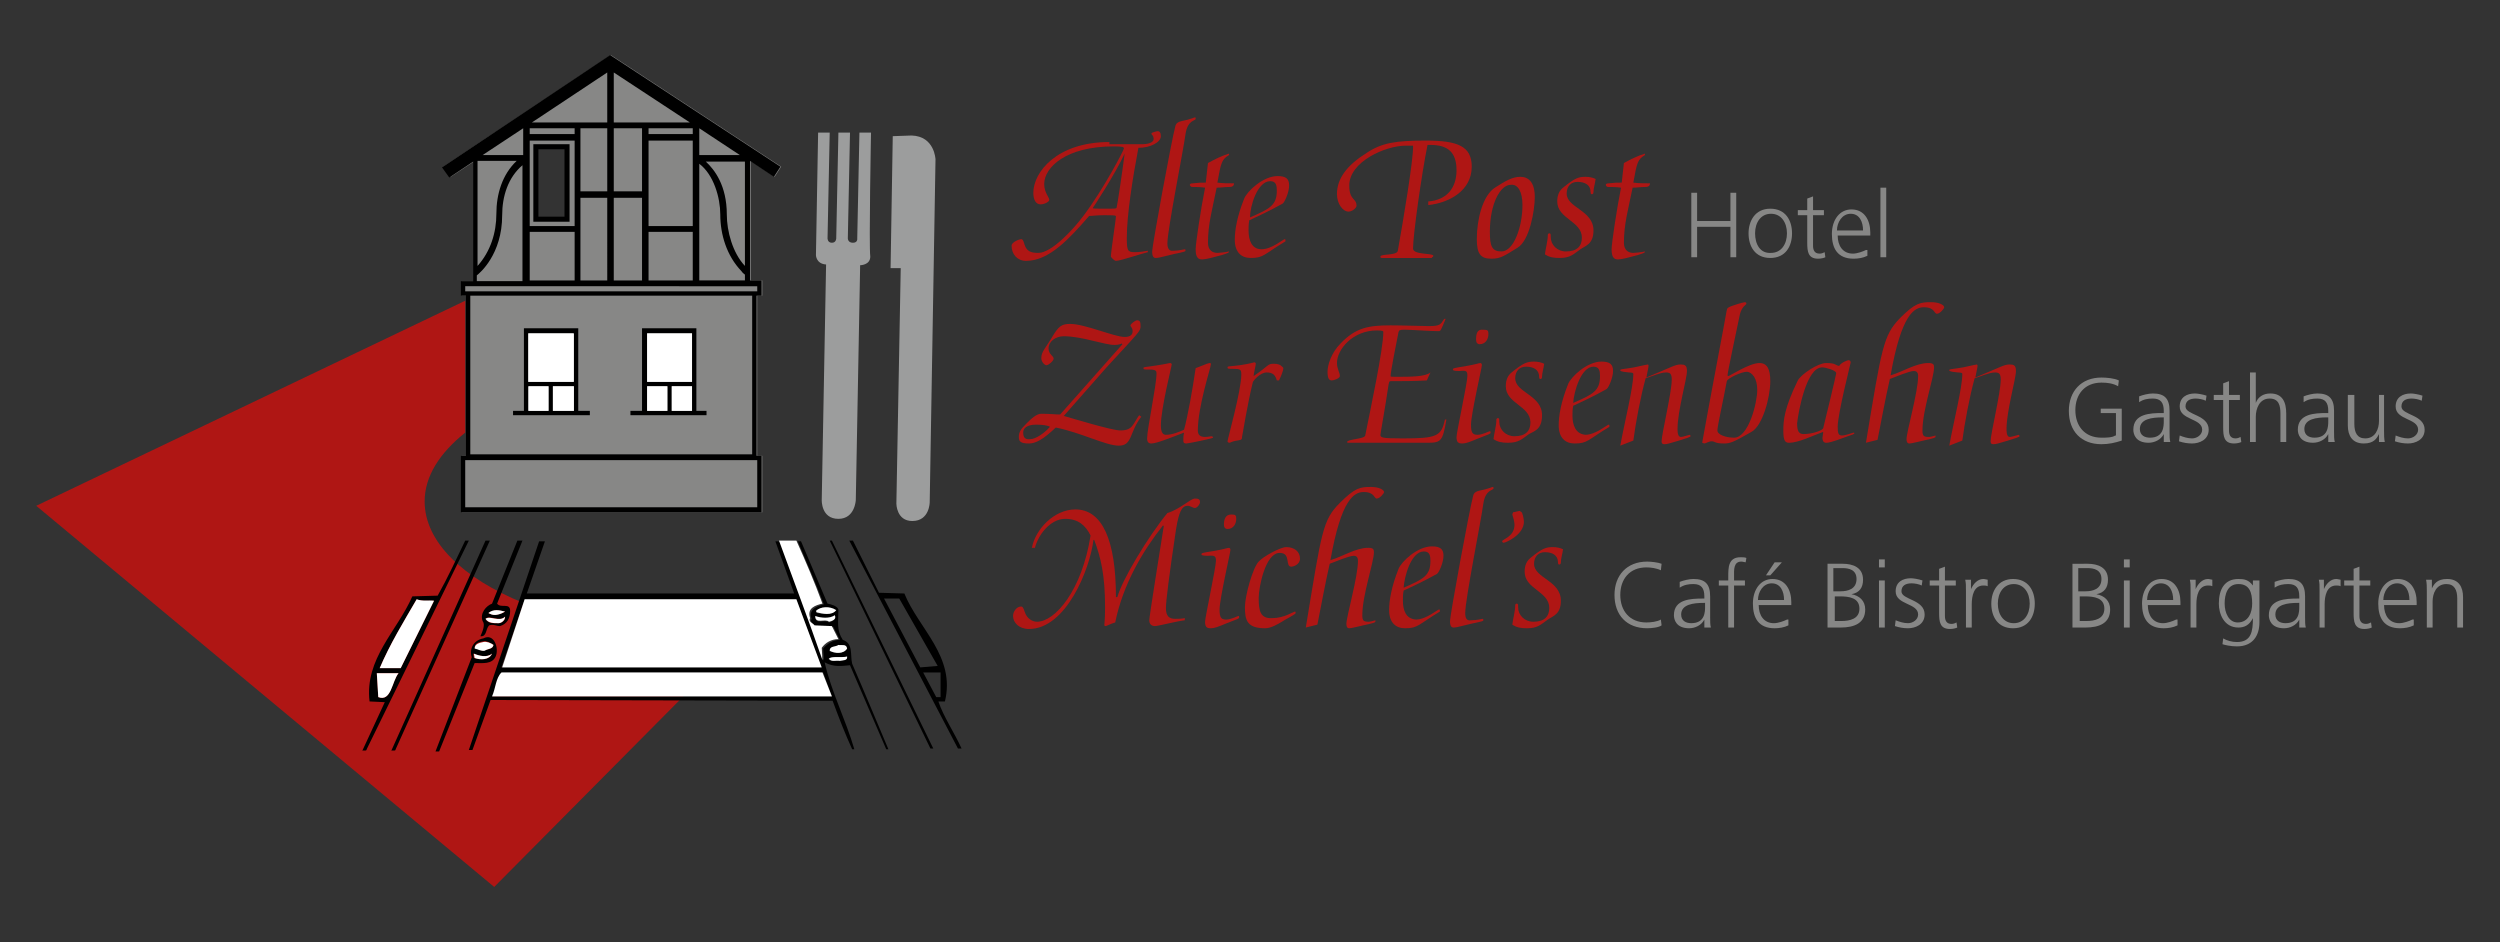
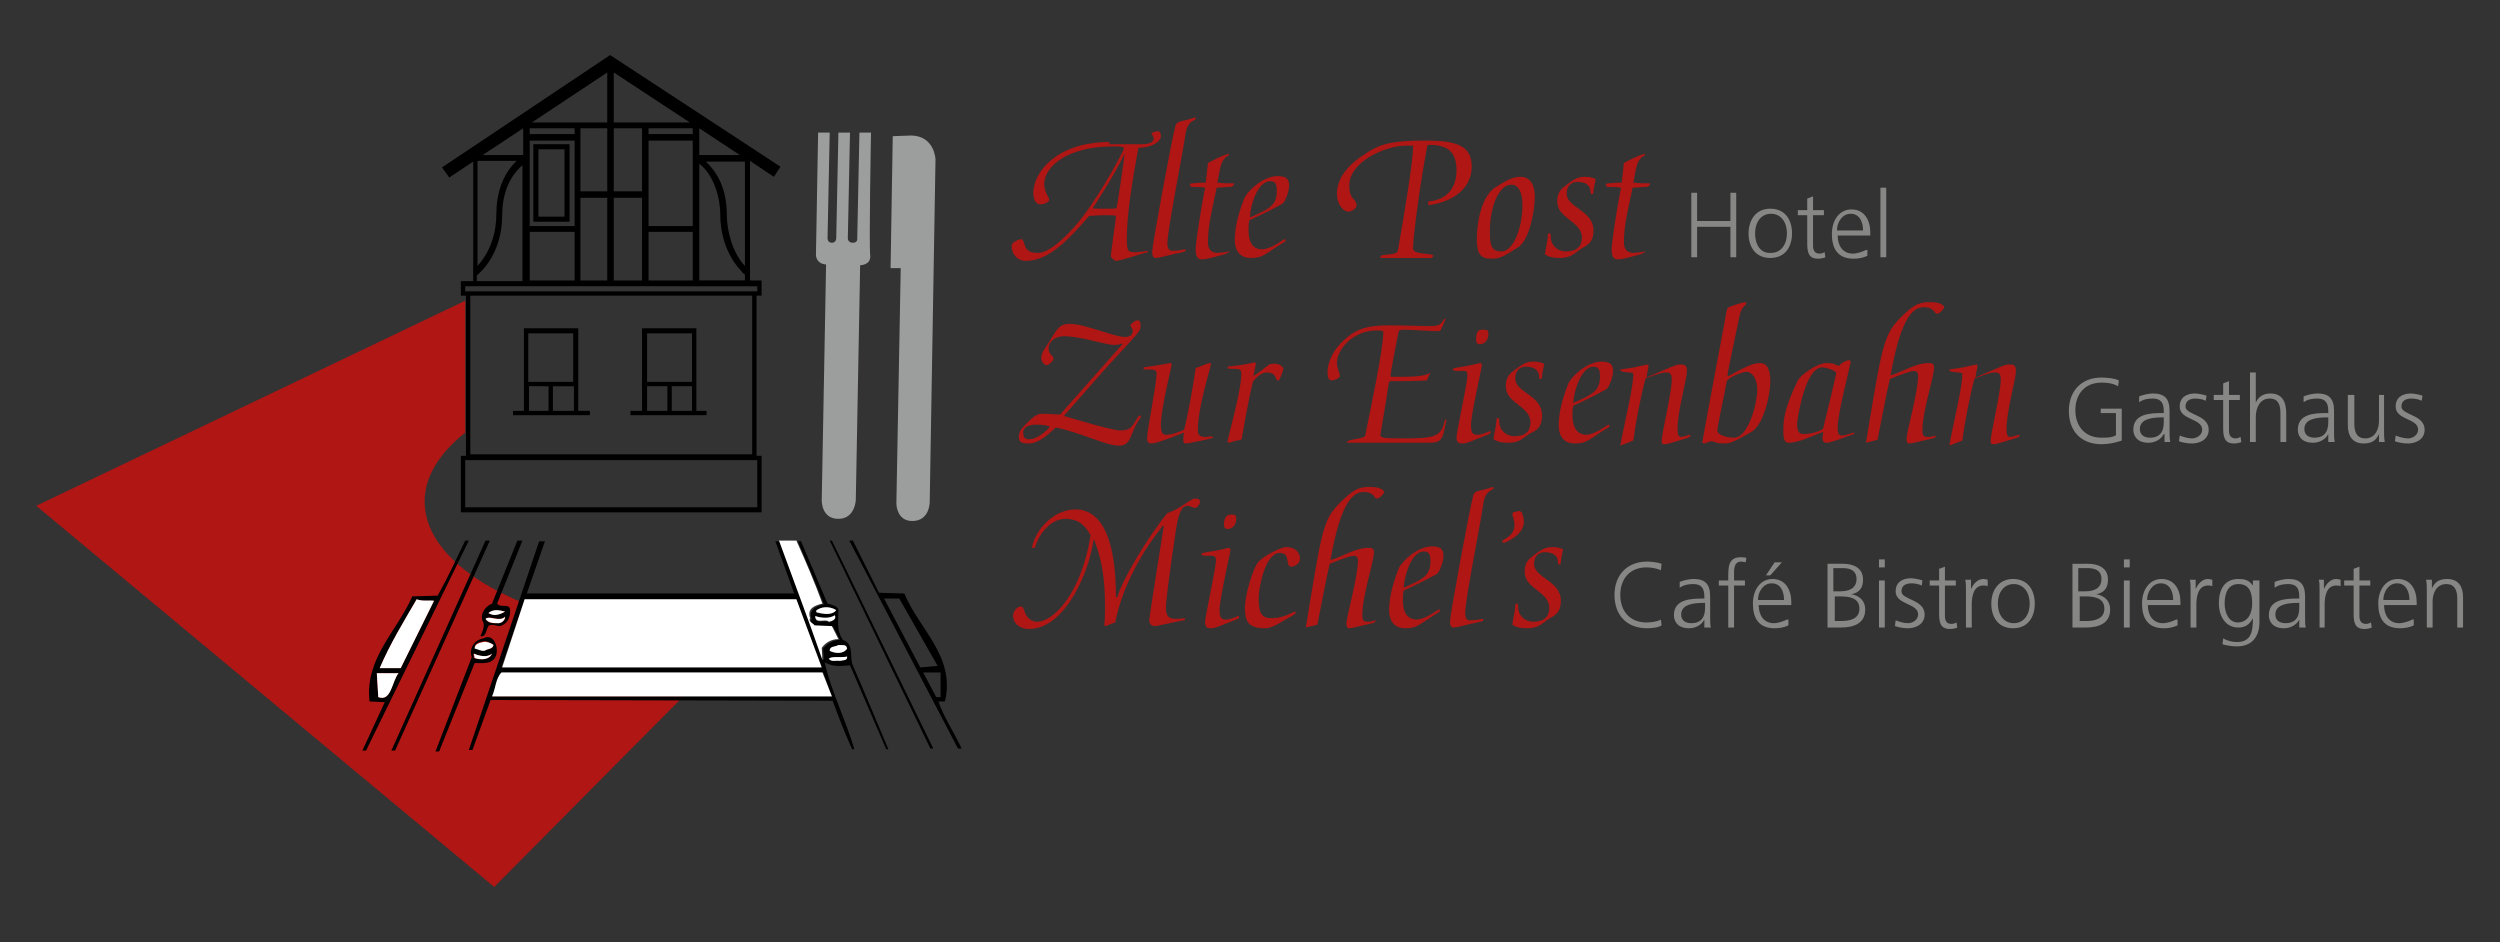
<svg xmlns="http://www.w3.org/2000/svg" id="Ebene_1" viewBox="0 0 345 130">
  <rect x="0" y="0" width="345" height="130" fill="#333333" stroke="none" />
  <style>.st0{fill:#878786;} .st1{fill:#AF1614;} .st2{fill:#FFFFFF;} .st3{fill:#9C9D9D;} .st4{fill-rule:evenodd;clip-rule:evenodd;fill:#AF1614;} .st5{fill-rule:evenodd;clip-rule:evenodd;fill:#878786;}</style>
-   <path class="st0" d="M78.2 30.3v-9.9H74v9.9h4.2zm27 8.5v2h-.7v22.1h.7v7.8H63.7v-7.8h.7V40.8h-.7v-2h1.7V22.3l-3.2 2.1-1-1.4L84.3 7.6 107.8 23l-.9 1.4-3.3-2.2v16.5h1.6v.1z" />
  <path class="st1" d="M64.2 59.7c-3.5 2.8-5.6 6-5.6 9.5 0 5.6 5.3 10.6 13.6 14l-3 8.8v.8c-.8.8-.8 2.2-1.3 3.3h26.4l-26.1 26.3L5 69.8l59.2-28.3v18.2z" />
  <path d="M109.9 82.7H72.4l-3.2 9.4h44.1l-3.4-9.4zm5.5 1.5c-.9-.6-2.2-.5-2.8.2l.1.2c.8.1 2 .4 2.7-.4zm-.2.7c-.7.5-1.9.3-2.7.2 0 1.2 1.4.3 1.9.8.4-.1 1-.4.8-1zm1.7 4.6c0-.6-.8-.4-1.2-.4-.4.3-1.3 0-1.2.8.7.2 1.9.4 2.4-.4zm0 1.1c-.8.3-2.1 0-2.6.3.3.5 1 .2 1.5.3.4-.1 1.1 0 1.1-.6zm-2.1 5.5l-1.2-3.3H69.3c-.8.8-.8 2.2-1.3 3.3h46.8zm-4.3-21.5l3.7 8.7c.5.1 1.3.3 1.5.8 0 1.7-.3 2.8.6 4.2 1.5.5 1 2.1 1.3 3.3 1.7 3.9 3.3 7.8 5 11.8h-.3l-5-11.6c-1.1.1-2.3.3-3.5-.4.9 4 2.9 7.9 4.1 12h-.3c-1-2.2-1.7-4-2.7-6.7l-47.2-.1-2.5 6.9h-.5l9.7-28.8h.8l-2.5 7.2h36.9l-2.6-7.2h.7c1.9 5.5 4 11 6 16.5l-.1-1.7c.5-.6 1.3-1.2 2.3-1.2l-.9-1.8-2.4-.1c-.3-.3-.9-.5-.6-1-.5-1.3.8-1.8 1.7-2-1.1-2.9-2.4-5.8-3.6-8.7h.4v-.1zm18.9 17.3l-5.3-9.3H122l5 9.5 2.4-.2zm.4 4.3v-3.4h-2.4l1.8 3.4h.6zm-12.1-21.6l3.6 7.2 3.5.1c2 4.9 7.1 8.7 5.6 14.9h-.9c.7 2.1 2.2 4.3 3.2 6.5h-.5l-15-28.7h.5zm-57.8 8.3c-.8 0-1.7.1-2.4-.2-1.8 3.1-3.7 6.2-5.1 9.5h2.9l4.6-9.3zm-4.9 10h-3l.2 3.3c1.8.7 1.8-2.1 2.8-3.3zm9.7-18.3l-14.1 28.8c0 .3-.4.1-.6.2l3.1-6.7-2.1-.1c-.7-5.9 3.8-9.7 5.9-14.5l3.5-.1c1.4-2.5 2.6-5.1 3.8-7.6h.5zm5 9.8c-.8-.2-1.6-.3-2.3.2l.2.1c.7.3 1.7 0 2.1-.3zm0 .7c-.8.8-2.1-.3-2.7.3.4.7 1.1.6 1.8.6.4 0 1-.4.9-.9zm2.4-10.5l-3.5 8.7c.5.7 1.8-.2 1.8 1 0 1-.4 1.8-1.4 2.1-.5 0-.9-.3-1.5-.1-.5.5-.3 1.6-1.2 1.5.3-.7.7-1.6.3-2.1-.4-1.1.5-2.1 1.3-2.4l3.5-8.7h.7zm-4.5 0l-13 28.8c0 .3-.4.1-.6.2l13-29h.6zm47.2 0l13.9 28.5.1.2h-.4l-13.9-28.7h.3z" />
  <path class="st2" d="M109.9 74.6c1.3 2.9 2.5 5.7 3.6 8.7-.9.2-2.2.6-1.7 2-.3.5.4.7.6 1l2.4.1.9 1.8c-1 0-1.8.5-2.3 1.2l.1 1.7c-1.9-5.5-4-11-6-16.5h2.4zM109.9 82.7l3.5 9.4H69.3l3.1-9.4h37.5zM59.9 82.9l-4.6 9.3h-2.9c1.4-3.3 3.3-6.4 5.1-9.5.8.3 1.6.1 2.4.2z" />
  <path class="st2" d="M115.4 84.2c-.6.8-1.9.5-2.7.3l-.1-.2c.6-.6 1.9-.7 2.8-.1zM69.7 84.4c-.5.3-1.4.7-2.1.3l-.2-.1c.7-.6 1.5-.4 2.3-.2zM115.2 84.9c.3.6-.4.8-.8.9-.5-.5-1.9.4-1.9-.8.8.3 2 .4 2.7-.1zM69.7 85.1c0 .5-.5.9-.9.9-.7 0-1.4 0-1.8-.6.6-.5 1.9.5 2.7-.3z" />
  <path d="M68.1 89c-.4-.3-1-.6-1.4-.5-.5.1-1.2.2-1.2.9.5.1.8.5 1.4.3.4-.1 1.1-.1 1.2-.7zm-.2 1.2c-.7.6-1.8.3-2.6 0l.1.6c.9.3 2.2.3 2.5-.6zm.5.4c-.5 1.1-1.8.9-2.9.9l-4.9 12.2h-.5l5-13c-.4-1.3.4-2.4 1.6-2.6 1.5-.8 2.2 1.4 1.7 2.5z" />
  <path class="st2" d="M68.1 89c-.1.6-.8.5-1.2.8-.5.1-.9-.2-1.4-.3 0-.7.8-.8 1.2-.9.4-.1 1 .1 1.4.4zM116.9 89.5c-.5.8-1.7.7-2.4.3 0-.7.8-.5 1.2-.8.4.1 1.1-.2 1.2.5zM67.9 90.2c-.4.9-1.6.9-2.4.6l-.1-.6c.7.3 1.8.6 2.5 0zM116.9 90.6c.1.6-.6.5-1 .6-.5-.1-1.2.2-1.5-.3.3-.4 1.7-.1 2.5-.3zM55 92.9c-.9 1.1-1 4-2.8 3.3l-.2-3.3h3zM114.8 96.1H67.9c.5-1.1.5-2.5 1.3-3.3h44.3l1.3 3.3z" />
  <path class="st3" d="M120.2 18.3h-1.6l-.3 14.6s.1.6-.6.6-.7-.6-.7-.6l.3-14.6h-1.6l-.3 14.6s0 .6-.6.6-.6-.6-.6-.6l.3-14.6h-1.6l-.3 16.9s0 1.2 1.4 1.3l-.6 32.5s-.1 2.6 2.3 2.6c2.3 0 2.4-2.6 2.4-2.6l.6-32.4s1.4 0 1.4-1.2c-.2-1.4.1-17.1.1-17.1zM123.2 18.8l-.3 18.2h1.4l-.6 32.5s0 2.4 2.2 2.4c2.4 0 2.4-2.6 2.4-2.6l.8-47.3s-.1-3.2-3.3-3.3c-3.1.1-2.6.1-2.6.1z" />
  <path class="st1" d="M142.8 75.7c.4-1.8 2.1-4.1 4.2-4.1 1.8 0 2.8.9 3.5 2.3-1.2 7.6-4.9 11.9-7.4 11.9-.6 0-1.4-.4-1.7-1.4-.2-.6-.3-.7-.5-.7-.6 0-1.1.7-1.1 1.3 0 .9.8 1.8 2.2 1.8 5.1 0 8.4-8.2 8.9-12.3h.1c.9 2.4 1.5 4.8 1.5 9.3 0 1.8-.1 2.2-.1 2.4 0 .2.1.2.2.2s.6-.3 1.3-.5c1.1-5.4 3.9-10 6.6-13.4l.1.1c-.5 3.2-2 12.5-2 13 0 .4.2.8.8.8.4 0 3.1-.7 4.1-.8v-.3c-.4.1-1 .1-1.3.1-.9 0-1.3-.4-1.3-1.5 0-.9.4-4.2 1.4-10.9.4-2.4.8-3.2 1.6-3.2.4 0 .7.3 1 .3.3 0 .7-.5.7-.8 0-.4-.2-.5-.7-.5-.6 0-2.1 1.5-3.8 2-2.7 3.3-6.3 9.3-6.9 11.6h-.2c0-7.9-1.9-12.1-5.6-12.1-2.9 0-5.5 2.7-6 5.3h.4v.1z" />
  <path class="st4" d="M167.8 77.4c0 .9-1.5 7.8-1.5 8.4 0 .7.2.9.8.9.5 0 1-.2 2.2-.7 1.5-.6 1.7-.6 1.7-.8 0-.1 0-.2-.1-.2s-1 .5-1.7.5-.9-.3-.9-1.4c0-1.4 1.5-7.9 1.5-8.2 0-.2-.1-.3-.2-.3-.2 0-.7.2-1.9.4-1.8.3-1.9.3-1.9.5 0 .1.1.2.9.2 1-.1 1.1.1 1.1.7zm1.1-5c0 .4.2.6.5.6.8 0 1.2-.7 1.2-1.4 0-.5-.1-.6-.7-.6-.8 0-1 .7-1 1.4z" />
  <path class="st1" d="M173.7 82.5c0-1.4.9-6.2 2.9-6.2 1.6 0 .7 1.9 1.6 1.9.3 0 1.2-.3 1.2-1.1 0-1-.8-1.6-1.9-1.6-.8 0-3.2 1.3-3.8 2-.8.8-1.9 4.7-1.9 6.3 0 1.8.3 2.9 2.8 2.9.8 0 1.8-.6 2.3-.9.4-.3 1.9-1 1.9-1.2 0-.1 0-.2-.1-.2-.2 0-1.5.9-3.1.9-1.7.1-1.9-1-1.9-2.8zM181.8 86.2c.5-2.5 1.1-5.8 1.7-8.4.8-.3 2.7-1.1 3.3-1.1.4 0 .6.2.6.7 0 2.2-1.6 7.7-1.6 8.7 0 .6.3.6.4.6.3 0 1-.2 1.5-.3.3-.1 2.1-.4 2.1-.6v-.2c-.1 0-.6.2-.9.2-.7 0-.9-.1-.9-.9 0-2.8 1.6-7.3 1.6-8.7 0-.4-.1-.6-.8-.6-1.7 0-3.5 1.2-5.2 1.7 1.5-8.5 3.3-9.4 4.6-9.4 1.5 0 1.4.9 1.8.9.4 0 1-.7 1-.9 0-.3-.7-.7-1.8-.7-1.5 0-2.2.1-4.3 2.2-2.4 2.4-2.5 3.9-4.7 17.2l1.6-.4z" />
  <path class="st4" d="M193.6 82.9c0-.4 0-.9.1-1.4 1.3-.6 2.6-1.2 4.6-2.3.3-.2.9-1.6.9-2.5 0-.9-.4-1.3-1.6-1.3-2 0-4.2 2.1-4.6 3.1-1 2.5-1.3 4.4-1.3 5.7 0 1.7.9 2.5 2.2 2.5 1.8 0 1.8-.5 4.8-2.3 0-.2 0-.3-.1-.3-.2 0-1.8 1.4-3.2 1.4-1.4-.1-1.8-1.3-1.8-2.6zm2.9-6.8c.8 0 .9.6.9 1.3 0 2-.9 2.5-3.7 3.7.1-1.5 1-5 2.8-5z" />
  <path class="st1" d="M202.2 84.6c0-1.9 2.2-12.8 2.5-15.1.3-2 1.4-1.8 1.4-2.1 0-.2 0-.2-.1-.2s-.7.3-1.8.5c-.5.1-.8.3-.9.7-.5 1.8-3.2 16.5-3.2 17.3 0 .7.2.9.5.9s.7-.1 1.5-.3c1.5-.4 2.6-.5 2.6-.7 0-.1 0-.2-.1-.2s-.8.2-1.6.2c-.6.1-.8-.3-.8-1zM208.8 70.7l-.1.3c.1.3.3 1 .3 1.4 0 1.7-1.7 2-1.7 2.3 0 .1.1.2.2.2.3 0 2.8-1.1 2.8-2.9 0-.4-.2-1.2-.3-1.3l-.3-.2-.9.2zM215.4 82.9c0-2.8-3.7-3.1-3.7-5.1 0-1 .6-1.6 1.5-1.6 1 0 1.8.4 1.8 1.4 0 .3.1.3.2.3s.2-.1.2-.3c0-.5.2-1.1.3-1.8-.4-.2-.9-.3-1.4-.3-1 0-1.5.2-3.1 1.5-.5.4-.8 1-.8 1.9 0 2.4 3.4 2.7 3.4 5 0 1.2-.7 1.9-2.2 1.9-1.2 0-2.1-.9-2.1-2 0-.4 0-.5-.2-.5-.1 0-.2.1-.2.2 0 .9-.3 1.8-.4 2.7.6.4 1.2.5 2 .5 1.5 0 1.9-.5 2.9-1.2.7-.5 1.8-.7 1.8-2.6z" />
  <path class="st0" d="M229.3 77.8c-.5-.2-1.5-.3-2-.3-2.8 0-4.5 1.9-4.5 4.6 0 2.8 1.7 4.6 4.5 4.6.6 0 1.6-.1 2-.4l-.1-.8c-.5.3-1.4.4-2 .4-2.3 0-3.6-1.6-3.6-3.8 0-2.2 1.3-3.8 3.6-3.8.6 0 1.4.1 2 .4l.1-.9z" />
  <path class="st5" d="M235.3 86.6h.8c-.1-.4-.1-.8-.1-1.4v-2.9c0-1.7-.7-2.4-2.3-2.4-.6 0-1.4.2-1.9.4v.8c.6-.4 1.2-.5 1.9-.5 1.1 0 1.5.6 1.5 1.7v.3h-.2c-1.7 0-4 .1-4 2.3 0 .6.3 1.8 2.1 1.8.8 0 1.7-.4 2.1-1.2v1.1h.1zm0-2.9c0 .7 0 2.3-1.9 2.3-.7 0-1.4-.3-1.4-1.2 0-1.4 1.7-1.6 3.1-1.6h.2v.5z" />
  <path class="st0" d="M238.5 86.6h.8v-5.8h1.5v-.7h-1.5v-.6c0-.8-.1-2 1-2 .2 0 .5.1.6.1l.1-.6c-.2-.1-.5-.1-.8-.1-1.7 0-1.7 1.4-1.7 2.7v.5h-1.3v.7h1.3v5.8z" />
  <path class="st5" d="M243.7 79.4h.6l1.6-1.8h-1l-1.2 1.8zm2.9 6.1c-.4.2-1.2.5-1.8.5-1.4 0-2.1-1.1-2.1-2.5h4.5v-.4c0-1.7-.8-3.2-2.6-3.2-1.6 0-2.7 1.4-2.7 3.4s.8 3.4 3 3.4c.6 0 1.3-.1 1.9-.4v-.8h-.2zm-4-2.7c0-1.1.7-2.3 1.9-2.3s1.7 1.1 1.7 2.3h-3.6zM252.2 86.6h1.8c1.9 0 3.4-.6 3.4-2.5 0-1.2-.8-1.9-1.9-2.1 1.1-.2 1.6-.9 1.6-2 0-1.7-1.4-2.2-2.8-2.2h-2.1v8.8zm.9-4.3h.8c1.3 0 2.7.2 2.7 1.7 0 1.4-1.3 1.7-2.5 1.7h-.9v-3.4h-.1zm0-3.9h1.2c.8 0 1.9.2 1.9 1.5 0 1.4-1.2 1.7-2.2 1.7h-1v-3.2h.1zM259.3 86.6h.8v-6.5h-.8v6.5zm.8-9.4h-.8v1.1h.8v-1.1z" />
  <path class="st0" d="M261.5 86.4c.6.2 1.2.3 1.8.3 1 0 2.3-.5 2.3-1.9 0-2.1-3.2-2-3.2-3.2 0-.8.6-1.1 1.4-1.1.4 0 1 .1 1.4.3l.1-.7c-.6-.2-1.3-.3-1.6-.3-1.1 0-2.1.5-2.1 1.8 0 1.9 3.1 1.6 3.1 3.2 0 .7-.7 1.2-1.4 1.2-.6 0-1.2-.2-1.7-.4l-.1.8zM269.9 80.1h-1.5v-1.9l-.8.3v1.6h-1.3v.7h1.3v3.8c0 1.2.1 2.2 1.5 2.2.4 0 .8-.1 1-.2l-.1-.7c-.2.1-.4.2-.7.2-.7 0-.9-.5-.9-1.1v-4.2h1.5v-.7zM271.3 86.6h.8v-3.2c0-1.2.3-2.6 1.6-2.6.2 0 .4 0 .6.1V80c-.1 0-.4-.1-.6-.1-.8 0-1.4.7-1.7 1.4V80h-.8c.1.5.1.7.1 1.5v5.1z" />
  <path class="st5" d="M274.8 83.3c0 1.8.9 3.4 3 3.4s3-1.6 3-3.4c0-1.8-.9-3.4-3-3.4-2 0-3 1.6-3 3.4zm.9 0c0-1.5.8-2.7 2.2-2.7 1.4 0 2.2 1.2 2.2 2.7 0 1.5-.8 2.7-2.2 2.7-1.4 0-2.2-1.2-2.2-2.7zM286 86.6h1.8c1.9 0 3.4-.6 3.4-2.5 0-1.2-.8-1.9-1.9-2.1 1.1-.2 1.6-.9 1.6-2 0-1.7-1.4-2.2-2.8-2.2H286v8.8zm.9-4.3h.8c1.3 0 2.7.2 2.7 1.7 0 1.4-1.3 1.7-2.5 1.7h-.9v-3.4h-.1zm0-3.9h1.2c.8 0 1.9.2 1.9 1.5 0 1.4-1.2 1.7-2.2 1.7h-1v-3.2h.1zM293.1 86.6h.8v-6.5h-.8v6.5zm.8-9.4h-.8v1.1h.8v-1.1zM300.3 85.5c-.4.2-1.2.5-1.8.5-1.4 0-2.1-1.1-2.1-2.5h4.5v-.4c0-1.7-.8-3.2-2.6-3.2-1.6 0-2.7 1.4-2.7 3.4s.8 3.4 3 3.4c.6 0 1.3-.1 1.9-.4v-.8h-.2zm-4-2.7c0-1.1.7-2.3 1.9-2.3s1.7 1.1 1.7 2.3h-3.6z" />
  <path class="st0" d="M302.3 86.6h.8v-3.2c0-1.2.3-2.6 1.6-2.6.2 0 .4 0 .6.1V80c-.1 0-.4-.1-.6-.1-.8 0-1.4.7-1.7 1.4V80h-.8c.1.5.1.7.1 1.5v5.1z" />
  <path class="st5" d="M307 83.3c0-1.3.4-2.7 1.9-2.7s1.9 1.1 1.9 2.7c0 1.2-.5 2.6-2 2.6-1.2 0-1.8-1.3-1.8-2.6zm4.7-3.2h-.8v.7c-.6-.8-1.2-.9-2-.9-1.9 0-2.7 1.4-2.7 3.4 0 1.4.7 3.3 2.7 3.3.8 0 1.5-.3 2-1.3 0 1.8-.2 3.3-2.2 3.3-.7 0-1.4-.2-1.9-.5l-.1.8c.3.1 1.1.3 2 .3 2.2 0 3.1-1.5 3.1-3.3v-5.8h-.1zM317.4 86.6h.8c-.1-.4-.1-.8-.1-1.4v-2.9c0-1.7-.7-2.4-2.3-2.4-.6 0-1.4.2-1.9.4v.8c.6-.4 1.2-.5 1.9-.5 1.1 0 1.5.6 1.5 1.7v.3h-.2c-1.7 0-4 .1-4 2.3 0 .6.3 1.8 2.1 1.8.8 0 1.7-.4 2.1-1.2v1.1h.1zm-.1-2.9c0 .7 0 2.3-1.9 2.3-.7 0-1.4-.3-1.4-1.2 0-1.4 1.7-1.6 3.1-1.6h.2v.5z" />
  <path class="st0" d="M320 86.6h.8v-3.2c0-1.2.3-2.6 1.6-2.6.2 0 .4 0 .6.1V80c-.1 0-.4-.1-.6-.1-.8 0-1.4.7-1.7 1.4V80h-.7c.1.5.1.7.1 1.5v5.1h-.1zM327.1 80.1h-1.5v-1.9l-.8.3v1.6h-1.3v.7h1.3v3.8c0 1.2.1 2.2 1.5 2.2.4 0 .8-.1 1-.2l-.1-.7c-.2.1-.4.2-.7.2-.7 0-.9-.5-.9-1.1v-4.2h1.5v-.7z" />
  <path class="st5" d="M332.9 85.5c-.4.2-1.2.5-1.8.5-1.4 0-2.1-1.1-2.1-2.5h4.5v-.4c0-1.7-.8-3.2-2.6-3.2-1.6 0-2.7 1.4-2.7 3.4s.8 3.4 3 3.4c.6 0 1.3-.1 1.9-.4v-.8h-.2zm-4-2.7c0-1.1.7-2.3 1.9-2.3s1.7 1.1 1.7 2.3h-3.6z" />
  <path class="st0" d="M334.9 86.6h.8V83c0-1.1.5-2.4 1.9-2.4 1.1 0 1.5.8 1.5 2v4h.8v-4.2c0-1.4-.6-2.5-2.2-2.5-1.4 0-1.8.7-2.1 1.3V80h-.8c.1.5.1 1 .1 1.5v5.1z" />
  <path class="st4" d="M141.2 59.7c0-.6.5-1.1 1.8-1.1.8 0 1.6.1 1.9.3-.8.9-2 1.7-2.7 1.7-.7.1-1-.2-1-.9zm5.1-2.5c-.7 0-1.4-.1-2.6-.1-.7 0-1.4.7-2.1 1.4-.7.7-1 1.1-1 1.8 0 .6.2.9 1.4.9.9 0 1.9-.5 3.7-2.2 3.5.7 6.9 2.5 8.7 2.5 1.9 0 1.4-1.8 3.1-4l-.3-.2c-.9 1.3-.9 2.1-2.6 2.1-1.2 0-6.7-1.7-7.8-2l5.9-6.7c4.6-5 4.7-5 4.7-5.7 0-.6-.1-.8-.5-.8-.2 0-.9.5-.9.7 0 .2.3.3.3.8 0 .4-.2.8-1.1.8-1.4 0-5.5-1.8-7.5-1.8-1.2 0-1.6.3-2.5 1.8-.8 1.4-1.5 2-1.5 2.9 0 .6.5 1 .7 1 .3 0 1-.6 1-.9 0-.4-.7-.6-.7-1.4 0-1 1-1.7 2.1-1.7 1.2 0 2.7.3 3.9.6 1.3.3 2.4.6 3.1.6.5 0 .8-.1 1-.2l.1.1-8.6 9.7z" />
  <path class="st1" d="M160.2 58.7c0-2.3 1.5-8.2 1.5-8.4 0-.1-.1-.2-.2-.2-.2 0-.4.1-1.7.3-1.8.3-2 .2-2 .4s.1.2.9.2.9.2.9.5c0 1.7-1.3 7.7-1.3 9 0 .5.2.7.6.7.8 0 3.4-1.1 4.5-1.5-.1.4-.1.8-.1 1.1 0 .3.1.4.4.4.3 0 3.7-.7 3.7-.8 0-.1-.1-.2-.2-.2-.2 0-.5.1-.9.1-.7 0-1-.3-1-.9 0-3.3 1.8-8.7 1.8-9.1 0-.2 0-.2-.2-.2s-1.3.5-1.9.7c-.4 2.8-1.1 6.7-1.6 8.5-.7.3-1.6.7-2.5.7-.4 0-.7-.3-.7-1.3zM176.5 52.5c.2-.4.6-1.3.6-1.7 0-.1-.2-.2-.4-.4-.2-.1-.4-.2-.9-.2-.9 0-.6.2-2.8 1.7 0-.3.3-1.5.3-1.7 0-.1-.1-.2-.2-.2s-.6.2-2 .4c-1.5.2-1.7.1-1.7.3 0 .2.1.2.8.2 1 0 1.1.1 1.1.8 0 2.2-1.9 8.9-1.9 9.2 0 .1.1.2.3.2.1 0 .3-.2 1-.3.6-.1.7-.1.7-.5.1-.5.8-4.8 1.5-7.6.1-.2 1-1.3 1.9-1.3.9 0 1.2.4 1.4 1.1h.3z" />
  <path class="st4" d="M197.4 51.4c-.7.6-2.8.6-4.7.6-.7 0-.8 0-.8-.1 0-.6.8-4.6 1.1-6.1.1-.2.1-.3.8-.3 1 0 3.5.2 4.7.2.3 0 .3 0 1-1.7h-.2c-.5.8-.6 1-2.1 1-1.3 0-3.5-.1-5.3-.1-3 0-4.8.3-6.9 2.5-1.3 1.3-1.8 3-1.8 3.9 0 .9.2 1.2.6 1.2.3 0 1.1-.3 1.1-.6 0-.5-.4-1-.4-1.8 0-1.9 2.2-4.5 5.5-4.5.8 0 .9.1.9.2 0 2.4-1.8 10.8-2.5 14.3-.1.5-2.5.5-2.5.9 0 .1.1.1.2.1h11c1.8 0 2-.3 2.5-3.2h-.2c-.5 2.3-1.1 2.6-5.8 2.6-2.9 0-3.1-.1-3.1-.5 0-.2.7-4 1.1-6.8.1-.5.1-.6.3-.6 1.5 0 3.3 0 5-.1l.5-1.1zM202.5 51.9c0 .9-1.5 7.8-1.5 8.4 0 .7.2.9.8.9.5 0 1-.2 2.2-.7 1.5-.6 1.7-.6 1.7-.8 0-.1 0-.2-.1-.2s-1 .5-1.7.5-.9-.3-.9-1.4c0-1.4 1.5-7.9 1.5-8.2 0-.2-.1-.3-.2-.3-.2 0-.7.2-1.9.4-1.8.3-1.9.3-1.9.5 0 .1.1.2.9.2 1-.1 1.1 0 1.1.7zm1.2-5c0 .4.2.6.5.6.8 0 1.2-.7 1.2-1.4 0-.5-.1-.6-.7-.6-.9-.1-1 .6-1 1.4z" />
  <path class="st1" d="M212.8 57.3c0-2.8-3.7-3.1-3.7-5.1 0-1 .6-1.6 1.5-1.6 1 0 1.8.4 1.8 1.4 0 .3.1.3.2.3s.2-.1.2-.3c0-.5.2-1.1.3-1.8-.4-.2-.9-.3-1.4-.3-1 0-1.5.2-3.1 1.5-.5.4-.8 1-.8 1.9 0 2.4 3.4 2.7 3.4 5 0 1.2-.7 1.9-2.2 1.9-1.2 0-2.1-.9-2.1-2 0-.4 0-.5-.2-.5-.1 0-.2.1-.2.2 0 .9-.3 1.8-.4 2.7.6.4 1.2.5 2 .5 1.5 0 1.9-.5 2.9-1.2.7-.4 1.8-.6 1.8-2.6z" />
  <path class="st4" d="M217 57.4c0-.4 0-.9.1-1.4 1.3-.6 2.6-1.2 4.6-2.3.3-.2.9-1.6.9-2.5 0-.9-.4-1.3-1.6-1.3-2 0-4.2 2.1-4.6 3.1-1 2.5-1.3 4.4-1.3 5.7 0 1.7.9 2.5 2.2 2.5 1.8 0 1.8-.5 4.8-2.3 0-.2 0-.3-.1-.3-.2 0-1.8 1.4-3.2 1.4-1.4-.1-1.8-1.4-1.8-2.6zm2.9-6.8c.8 0 .9.6.9 1.3 0 2-.9 2.5-3.7 3.7.1-1.6 1.1-5 2.8-5z" />
  <path class="st1" d="M225.4 60.8c.3-2.3 1-6.1 1.7-8.6.7-.2 2-.8 2.8-.8.6 0 .8.2.8 1 0 1.8-1.4 7.5-1.4 8.5 0 .3.1.4.4.4.4 0 .6-.1 2-.5 1-.3 1.6-.5 1.6-.6 0-.1-.1-.2-.1-.2-.1 0-1 .3-1.2.3-.3 0-.5-.2-.5-1.1 0-2.5 1.3-6.9 1.3-8 0-.8-.3-.9-.9-.9-.7 0-1.1.3-4.7 1.8.1-.6.3-1.4.3-1.6 0-.2-.1-.2-.1-.2-.1 0-.5.1-1.9.4-1.7.3-1.9.2-1.9.4 0 .1.1.2 1.2.3.5 0 .6.1.6.2 0 1.9-1.2 6.6-1.8 9.9l1.8-.7z" />
  <path class="st4" d="M244.3 52.6c0-1.6-.4-2.5-1.5-2.5-1.4 0-4.1 1.8-4.3 1.8-.1 0-.1-.1-.1-.1 0-.4 1.1-5.5 1.7-8.4.3-1.2.9-1.3.9-1.5 0-.1-.1-.2-.2-.2-.2 0-1.9.5-2.2.7-.3.1-.3.4-.4.9-.1.7-2.1 11.1-3.3 17.8.1 0 .2.1.3.1.2 0 .6-.3 1-.3.5 0 .4.3 1.7.3.8 0 1.2-.1 3.8-1.6 1.5-.8 2.6-4.7 2.6-7zm-1.8 1.2c0 1.8-1.2 6.6-3.2 6.6-1.1 0-2.3-.4-2.3-1s.8-4.1 1.3-6.8c.1-.4 2-1.3 2.8-1.3.7.1 1.4.9 1.4 2.5zM251.5 50.7c.4 0 1.9.4 1.9.8 0 .2-1.6 6.8-1.8 7.6-.1.3-1.5.8-2.7.8-.6 0-.9-.3-.9-1.5.2-1.7 1.3-7.8 3.5-7.7zm.5-.6c-1.1 0-3.4 1.5-3.9 2.4-1.9 3.9-2 5.5-2 7 0 1.4.3 1.6.8 1.6 1.3 0 3.3-1 4.7-1.5 0 .3-.1.6-.1.8 0 .5.2.7.5.7s.6 0 3-.9c.6-.2.9-.3.9-.4 0-.1-.1-.1-.1-.1-.1 0-1.1.4-1.6.4s-.6-.3-.6-1.2c0-1.8 1.8-8.8 1.8-8.9 0-.1-.1-.3-.3-.3-.1 0-1 .3-1.3.8-.6-.1-.4-.4-1.8-.4z" />
  <path class="st1" d="M259.1 60.7c.5-2.5 1.1-5.8 1.7-8.4.8-.3 2.7-1.1 3.3-1.1.4 0 .6.2.6.7 0 2.2-1.6 7.7-1.6 8.7 0 .6.3.6.4.6.3 0 1-.2 1.5-.3.3-.1 2.1-.4 2.1-.6v-.2c-.1 0-.6.2-.9.2-.7 0-.9-.1-.9-.9 0-2.8 1.6-7.3 1.6-8.7 0-.4-.1-.6-.8-.6-1.7 0-3.5 1.2-5.2 1.7 1.5-8.5 3.3-9.4 4.6-9.4 1.5 0 1.4.9 1.8.9.4 0 1-.7 1-.9 0-.3-.7-.7-1.8-.7-1.5 0-2.2.1-4.3 2.2-2.3 2.4-2.5 3.9-4.7 17.2l1.6-.4zM270.8 60.8c.3-2.3 1-6.1 1.7-8.6.7-.2 2-.8 2.8-.8.6 0 .8.2.8 1 0 1.8-1.4 7.5-1.4 8.5 0 .3.1.4.4.4.4 0 .6-.1 2-.5 1-.3 1.6-.5 1.6-.6 0-.1-.1-.2-.1-.2-.1 0-1 .3-1.2.3-.3 0-.5-.2-.5-1.1 0-2.5 1.3-6.9 1.3-8 0-.8-.3-.9-.9-.9-.7 0-1.1.3-4.7 1.8.1-.6.3-1.4.3-1.6 0-.2-.1-.2-.1-.2-.1 0-.5.1-1.9.4-1.7.3-1.9.2-1.9.4 0 .1.1.2 1.2.3.5 0 .6.1.6.2 0 1.9-1.2 6.6-1.8 9.9l1.8-.7z" />
  <path class="st0" d="M291.9 60.1c-.4.3-1.3.3-1.9.3-2.3 0-3.6-1.6-3.6-3.8 0-2.2 1.3-3.8 3.6-3.8.8 0 1.6.1 2.3.5l.1-.8c-.6-.3-1.7-.4-2.4-.4-2.8 0-4.5 1.9-4.5 4.6 0 2.8 1.7 4.6 4.5 4.6 1 0 1.9-.2 2.8-.5v-4.4h-2.9v.6h2.1v3.1h-.1z" />
-   <path class="st5" d="M298.7 61h.8c-.1-.4-.1-.8-.1-1.4v-2.9c0-1.7-.7-2.4-2.3-2.4-.6 0-1.4.2-1.9.4v.8c.6-.4 1.2-.5 1.9-.5 1.1 0 1.5.6 1.5 1.7v.3h-.2c-1.7 0-4 .1-4 2.3 0 .6.3 1.8 2.1 1.8.8 0 1.7-.4 2.1-1.2V61h.1zm-.1-2.9c0 .7 0 2.3-1.9 2.3-.7 0-1.4-.3-1.4-1.2 0-1.4 1.7-1.6 3.1-1.6h.2v.5z" />
+   <path class="st5" d="M298.7 61h.8c-.1-.4-.1-.8-.1-1.4v-2.9c0-1.7-.7-2.4-2.3-2.4-.6 0-1.4.2-1.9.4v.8c.6-.4 1.2-.5 1.9-.5 1.1 0 1.5.6 1.5 1.7v.3h-.2c-1.7 0-4 .1-4 2.3 0 .6.3 1.8 2.1 1.8.8 0 1.7-.4 2.1-1.2h.1zm-.1-2.9c0 .7 0 2.3-1.9 2.3-.7 0-1.4-.3-1.4-1.2 0-1.4 1.7-1.6 3.1-1.6h.2v.5z" />
  <path class="st0" d="M300.7 60.9c.6.2 1.2.3 1.8.3 1 0 2.3-.5 2.3-1.9 0-2.1-3.2-2-3.2-3.2 0-.8.6-1.1 1.4-1.1.4 0 1 .1 1.4.3l.1-.7c-.6-.2-1.3-.3-1.6-.3-1.1 0-2.1.5-2.1 1.8 0 1.9 3.1 1.6 3.1 3.2 0 .7-.7 1.2-1.4 1.2-.6 0-1.2-.2-1.7-.4l-.1.8zM309.1 54.5h-1.5v-1.9l-.8.3v1.6h-1.3v.7h1.3V59c0 1.2.1 2.2 1.5 2.2.4 0 .8-.1 1-.2l-.1-.7c-.2.1-.4.2-.7.2-.7 0-.9-.5-.9-1.1v-4.2h1.5v-.7zM310.5 61h.8v-3.5c0-1.1.5-2.5 1.9-2.5 1.3 0 1.5 1 1.5 2.1V61h.8v-3.9c0-1.6-.5-2.8-2.2-2.8-1 0-1.7.5-2 1.3v-4.2h-.8V61z" />
  <path class="st5" d="M321.4 61h.8c-.1-.4-.1-.8-.1-1.4v-2.9c0-1.7-.7-2.4-2.3-2.4-.6 0-1.4.2-1.9.4v.8c.6-.4 1.2-.5 1.9-.5 1.1 0 1.5.6 1.5 1.7v.3h-.2c-1.7 0-4 .1-4 2.3 0 .6.3 1.8 2.1 1.8.8 0 1.7-.4 2.1-1.2V61h.1zm-.1-2.9c0 .7 0 2.3-1.9 2.3-.7 0-1.4-.3-1.4-1.2 0-1.4 1.7-1.6 3.1-1.6h.2v.5z" />
  <path class="st0" d="M329.1 54.5h-.8v3.6c0 1.1-.5 2.4-1.9 2.4-1.1 0-1.5-.8-1.5-2v-4h-.9v4.2c0 1.4.6 2.5 2.2 2.5 1.4 0 1.8-.7 2.1-1.3V61h.8c-.1-.5-.1-1-.1-1.5v-5h.1zM330.5 60.9c.6.2 1.2.3 1.8.3 1 0 2.3-.5 2.3-1.9 0-2.1-3.2-2-3.2-3.2 0-.8.6-1.1 1.4-1.1.4 0 1 .1 1.4.3l.1-.7c-.6-.2-1.3-.3-1.6-.3-1.1 0-2.1.5-2.1 1.8 0 1.9 3.1 1.6 3.1 3.2 0 .7-.7 1.2-1.4 1.2-.6 0-1.2-.2-1.7-.4l-.1.8z" />
  <path class="st4" d="M153.1 19.6c-7.3 0-10.5 4.2-10.5 7 0 .9.3 1.6 1 1.6.6 0 1.2-.4 1.2-.6 0-.4-.7-1-.7-2.2 0-2.3 3-5.2 9.6-5.2 1.3 0 1.4.1 1.4.3 0 .2-2.8 5.6-5.6 9.3-1.4 1.9-4.4 5.1-6.2 5.1-1 0-1.6-.2-1.9-1.1-.2-.7-.3-.8-.5-.8s-1.3.4-1.3.9c0 1.2.8 2.1 2 2.1 3.2 0 6-3.1 8.7-6.2.5 0 1-.1 2-.1 1.5 0 1.7 0 1.7.2 0 .3-.7 4.9-.7 5.5 0 .1.5.6.7.6.6 0 3.5-1 4.4-1.2v-.2c-.6.1-1.1.2-1.8.2-1 0-1.1-.2-1.1-2 0-3.1.8-8.2 1.6-12.4 1.7 0 3.1-.8 3.1-1.6 0-.5-.2-.7-.4-.7s-.9.2-.9.3c0 .3.3.2.3.8 0 .4-.6.7-1.6.7h-4.5v-.3zm2.1 1.6c-.3 2.4-1 7.1-1.1 7.4 0 .2-.1.2-1.7.2-1.2 0-1.6 0-1.6-.1.1-.1 3.1-4.7 4.4-7.5z" />
  <path class="st1" d="M161.1 33.6c0-1.9 2.2-12.8 2.5-15.1.3-2 1.4-1.8 1.4-2.1 0-.2 0-.2-.1-.2s-.7.3-1.8.5c-.5.1-.8.3-.9.7-.5 1.8-3.2 16.5-3.2 17.3 0 .7.2.9.5.9s.7-.1 1.5-.3c1.5-.4 2.6-.5 2.6-.7 0-.1 0-.2-.1-.2s-.8.2-1.6.2c-.6.1-.8-.4-.8-1z" />
  <path class="st1" d="M166.4 25.2c-.7 0-.9 0-1.8.1-.3 0-.4.1-.4.2s.1.3.3.3c.4 0 1.2 0 1.8.1-.6 3-1.3 7.7-1.3 8.5 0 1.2.4 1.4.9 1.4s1.6-.3 2.7-.6c.9-.3 1-.3 1-.5-.4.1-1.4.2-1.6.2-.6 0-1.3-.3-1.3-1.4 0-2.6.6-4.6 1.2-7.6.6 0 1.1-.1 1.8-.1.5 0 .6-.3.6-.5-.8 0-1.6 0-2.3-.1.5-2.8.6-3.2 1.6-3.8v-.2c-1 .3-2 .8-2.9 1.3l-.3 2.7z" />
  <path class="st4" d="M172.3 31.8c0-.4 0-.9.1-1.4 1.3-.6 2.6-1.2 4.6-2.3.3-.2.9-1.6.9-2.5 0-.9-.4-1.3-1.6-1.3-2 0-4.2 2.1-4.6 3.1-1 2.5-1.3 4.4-1.3 5.7 0 1.7.9 2.5 2.2 2.5 1.8 0 1.8-.5 4.8-2.3 0-.2 0-.3-.1-.3-.2 0-1.8 1.4-3.2 1.4-1.4 0-1.8-1.3-1.8-2.6zm3-6.8c.8 0 .9.6.9 1.3 0 2-.9 2.5-3.7 3.7 0-1.5 1-5 2.8-5z" />
  <path class="st1" d="M197.6 35.5c.1 0 .2-.1.2-.2 0-.4-2.8-.1-2.8-1 0-1.9 1.2-10.4 2-14.3h.4c2.4 0 3.6 1 3.6 3.5 0 2.4-1.3 4.1-3.9 4.3v.5c2.9-.3 6-2 6-5.3 0-2.8-1.9-3.6-6.3-3.6-4.2 0-6.1.3-8.2 1.7-2.7 1.7-4.1 3.5-4.1 5.7 0 1.3.8 2.4 1.6 2.4.5 0 1.1-.5 1.1-.8 0-1.1-1-.7-1-2.8 0-3.3 5-5.5 7.8-5.5h1c.1 1.7-1.4 10.6-2.1 14.5-.1.7-2.4.4-2.4.8 0 .1 0 .2.2.2h6.9v-.1z" />
  <path class="st4" d="M211.8 27.2c0-2.1-.9-2.8-2-2.8s-2.1.6-3.5 1.5c-1.7 1.1-2.5 4.4-2.5 7.1 0 2 .5 2.7 2 2.7 1.3 0 1.8-.4 3.6-1.5 1.7-1 2.4-5.2 2.4-7zm-1.7 1.1c0 3-1.2 6.4-2.9 6.4-1.3 0-1.6-.7-1.6-2.7 0-3.8 1.4-6.5 2.9-6.5 1-.1 1.6 1 1.6 2.8z" />
  <path class="st1" d="M219.9 31.8c0-2.8-3.7-3.1-3.7-5.1 0-1 .6-1.6 1.5-1.6 1 0 1.8.4 1.8 1.4 0 .3.1.3.2.3s.2-.1.2-.3c0-.5.2-1.1.3-1.8-.4-.2-.9-.3-1.4-.3-1 0-1.5.2-3.1 1.5-.5.4-.8 1-.8 1.9 0 2.4 3.4 2.7 3.4 5 0 1.2-.7 1.9-2.2 1.9-1.2 0-2.1-.9-2.1-2 0-.4 0-.5-.2-.5-.1 0-.2.1-.2.2 0 .9-.3 1.8-.4 2.7.6.4 1.2.5 2 .5 1.5 0 1.9-.5 2.9-1.2.7-.5 1.8-.7 1.8-2.6zM223.8 25.2c-.7 0-.9 0-1.8.1-.3 0-.4.1-.4.2s.1.3.3.3c.4 0 1.2 0 1.8.1-.6 3-1.3 7.7-1.3 8.5 0 1.2.4 1.4.9 1.4s1.6-.3 2.7-.6c.9-.3 1-.3 1-.5-.4.1-1.4.2-1.6.2-.6 0-1.3-.3-1.3-1.4 0-2.6.6-4.6 1.2-7.6.6 0 1.1-.1 1.8-.1.5 0 .6-.3.6-.5-.8 0-1.6 0-2.3-.1.5-2.8.6-3.2 1.6-3.8v-.2c-1 .3-2 .8-2.9 1.3l-.3 2.7z" />
  <path class="st0" d="M233.4 35.5h.8v-4.2h4.6v4.2h.8v-8.9h-.8v3.9h-4.6v-3.9h-.8v8.9z" />
  <path class="st5" d="M241.3 32.2c0 1.8.9 3.4 3 3.4s3-1.6 3-3.4c0-1.8-.9-3.4-3-3.4s-3 1.7-3 3.4zm.9 0c0-1.5.8-2.7 2.2-2.7 1.4 0 2.2 1.2 2.2 2.7 0 1.5-.8 2.7-2.2 2.7-1.5.1-2.2-1.2-2.2-2.7z" />
  <path class="st0" d="M251.7 29h-1.5v-1.9l-.8.3V29h-1.3v.7h1.3v3.8c0 1.2.1 2.2 1.5 2.2.4 0 .8-.1 1-.2l-.1-.7c-.2.1-.4.2-.7.2-.7 0-.9-.5-.9-1.1v-4.2h1.5V29z" />
  <path class="st5" d="M257.5 34.5c-.4.2-1.2.5-1.8.5-1.4 0-2.1-1.1-2.1-2.5h4.5v-.4c0-1.7-.8-3.2-2.6-3.2-1.6 0-2.7 1.4-2.7 3.4s.8 3.4 3 3.4c.6 0 1.3-.1 1.9-.4v-.8h-.2zm-4-2.7c0-1.1.7-2.3 1.9-2.3s1.7 1.1 1.7 2.3h-3.6z" />
  <path class="st0" d="M259.5 35.5h.8v-9.6h-.8v9.6z" />
  <path d="M102.8 38.7v-.8c-.1-.1-.3-.2-.5-.5-2-2.1-2.9-5-2.9-7.8 0-2.3-.9-5.5-2.9-7v16.1h6.3zm0-2V22.3h-5.4c1.2 1.1 2.9 3.3 2.9 7.3 0 2.3.8 5.3 2.5 7.1zM65.9 22.3v14.4c1.8-2 2.6-4.6 2.6-7.2 0-2.7.8-5.4 2.8-7.3h-5.4v.1zm-.6 15l.5.7v.8h6.3v-16c-2 1.7-2.8 4.3-2.8 6.9 0 5.4-3.1 8-3.5 8.3l-.5-.7zm7.8 1.4h6.2V32h-6.2v6.7zm7 0h3.7V27.3h-3.7v11.4zm4.6 0h3.9V27.3h-3.9v11.4zm4.8 0h6.1V32h-6.1v6.7zm0-7.5h6.1V19.4h-6.1v11.8zm-16.4 0h6.2V19.4h-6.2v11.8zm16.4-12.7h6.1v-.8h-6.1v.8zm-16.4 0h6.2v-.8h-6.2v.8zm7 7.9h3.7v-8.7h-3.7v8.7zm4.6 0h3.9v-8.7h-3.9v8.7zm-12.5-8.7l-5.6 3.7h5.6v-3.7zM83.8 10l-10.4 6.9h10.4V10zm11.4 6.9L84.7 10v6.9h10.5zm6.9 4.5l-5.6-3.7v3.7h5.6zm1.7 41.3V40.8H64.9v21.9h38.9zm.7.8H64.2V70h40.3v-6.5zm.6-24.7v2h-.7v22.1h.7v7.8H63.6v-7.8h.7V40.8h-.7v-2h1.7V22.3L62 24.5l-1-1.4L84.2 7.6 107.7 23l-.9 1.4-3.3-2.2v16.5h1.6v.1zm-.6.7H64.2v.7h40.3v-.7z" />
  <path d="M79.8 45.3v11.4h1.6v.6H70.8v-.6h1.5V45.3h7.5zm-6.9 7.4h6.2V46h-6.2v6.7zm2.8 4v-3.4H73v3.4h2.7zm.6-3.4v3.4h2.9v-3.4h-2.9zM89.3 52.7h6.2V46h-6.2v6.7zm6.2.6h-2.8v3.4h2.8v-3.4zm-3.4 0h-2.8v3.4h2.8v-3.4zM87 56.7h1.6V45.3h7.5v11.4h1.4v.6H87v-.6z" />
-   <path class="st2" d="M72.9 52.7h6.3V46h-6.3v6.7zM89.3 52.7h6.2V46h-6.2v6.7zM75.7 56.7v-3.4h-2.8v3.4h2.8zM76.3 53.3v3.4h2.9v-3.4h-2.9zM95.5 53.3h-2.8v3.4h2.8v-3.4zM92.1 53.3h-2.8v3.4h2.8v-3.4z" />
  <path d="M78.6 19.9v10.7h-5V19.9h5zm-.7.7h-3.6v9.3h3.6v-9.3z" />
</svg>